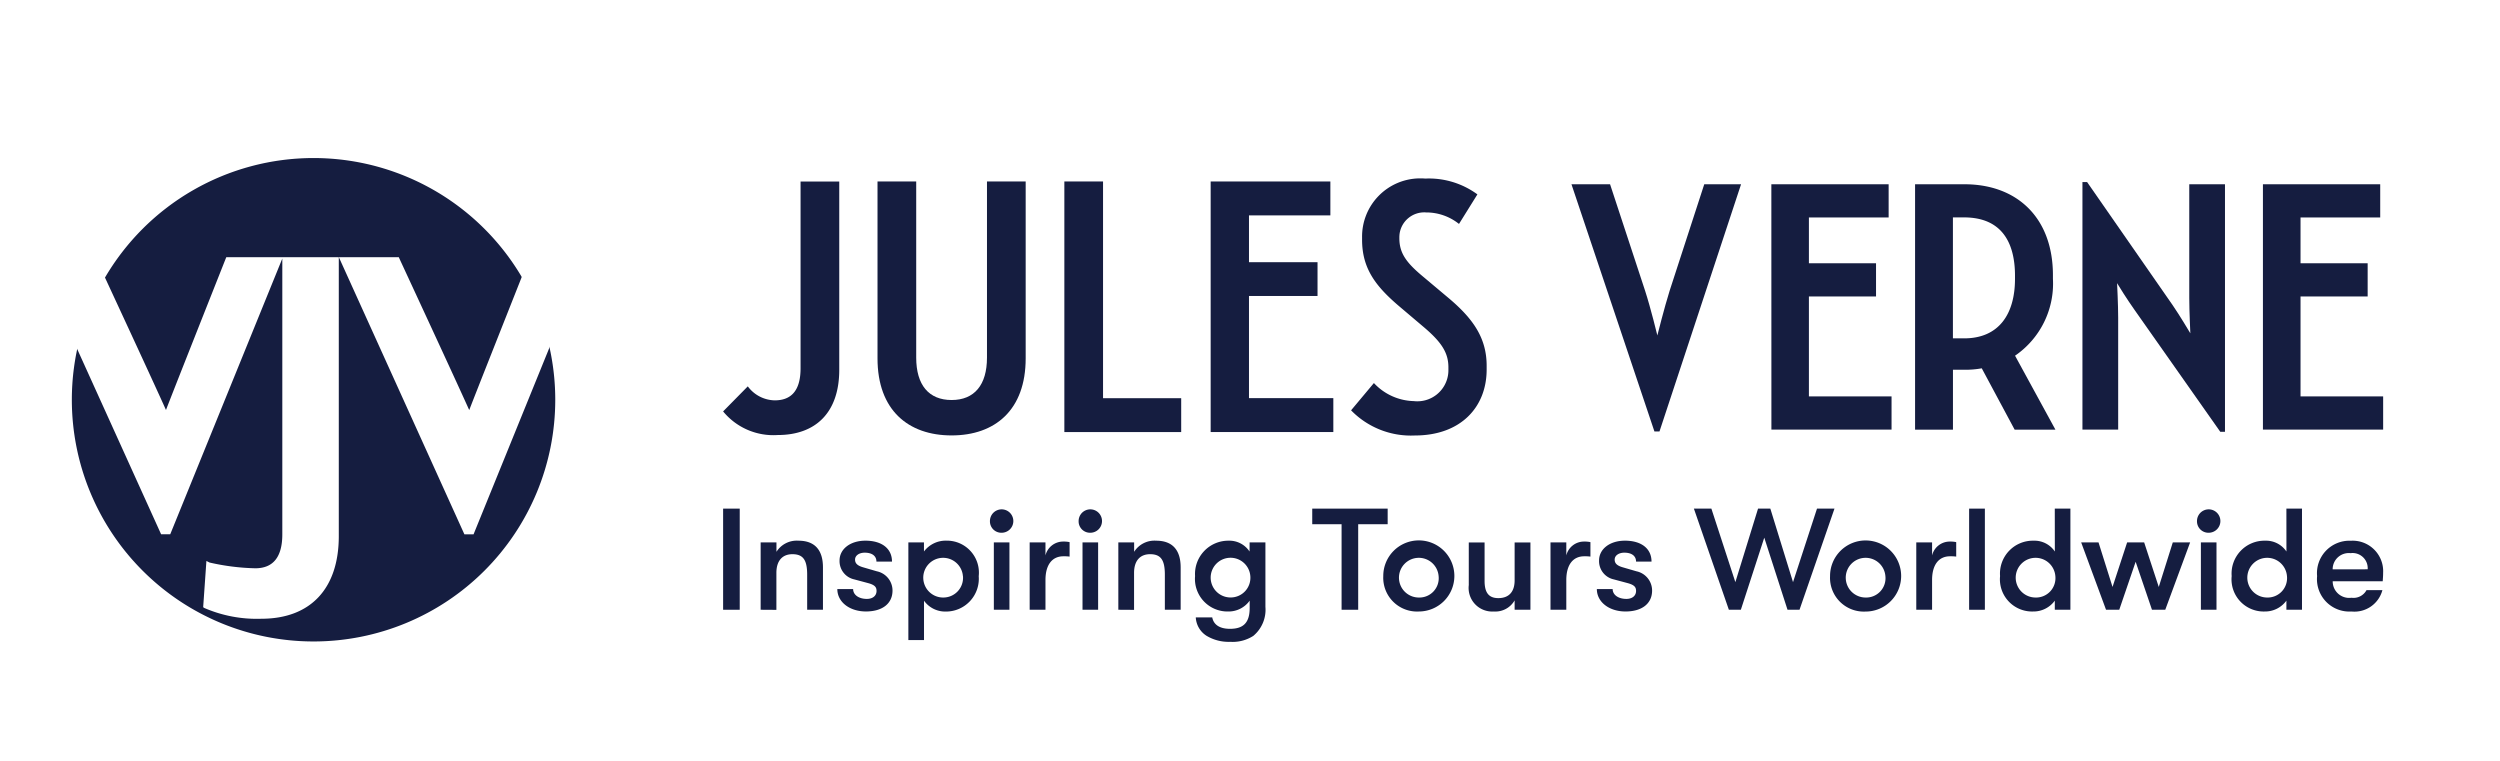
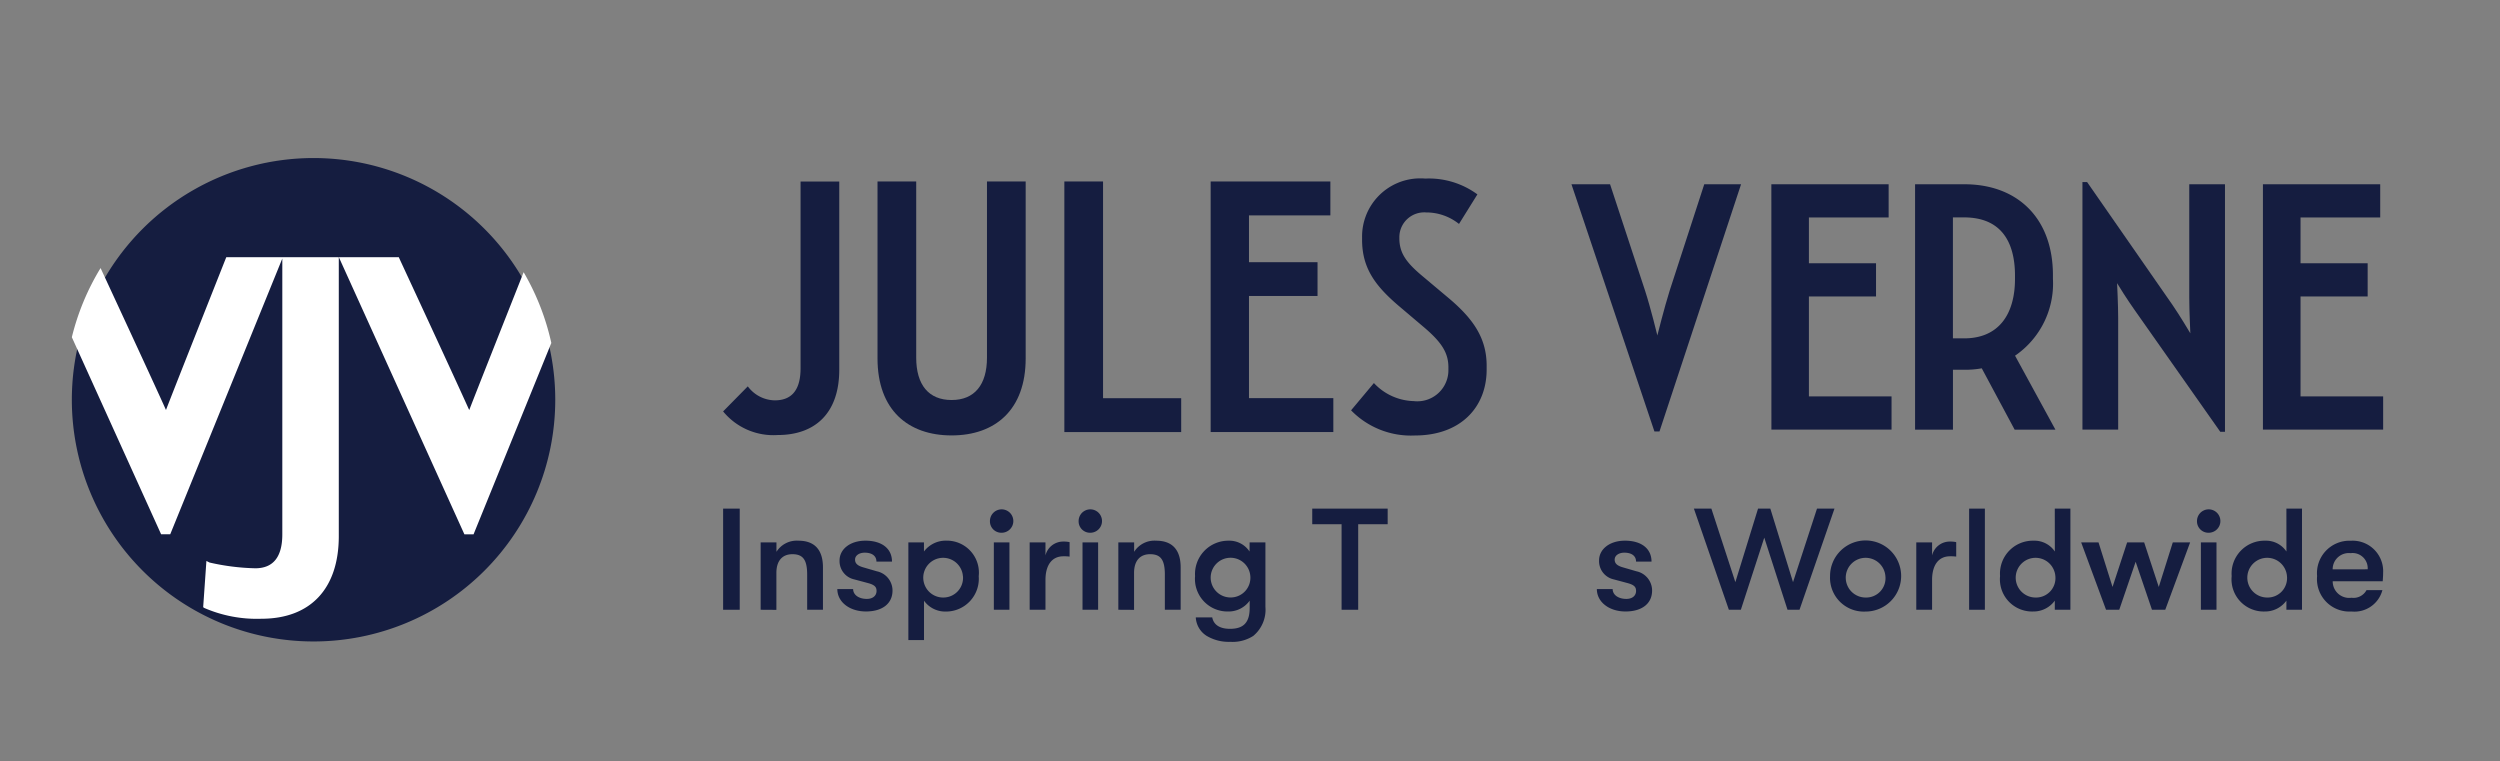
<svg xmlns="http://www.w3.org/2000/svg" width="174" height="53" viewBox="0 0 174 53">
  <rect x="0" y="0" width="174" height="53" fill="#808080" stroke="none" />
  <defs>
    <clipPath id="clip-path">
      <rect id="Rectangle_3" data-name="Rectangle 3" width="160.867" height="33.671" transform="translate(0 0)" fill="none" />
    </clipPath>
    <clipPath id="clip-Logo">
      <rect width="174" height="53" />
    </clipPath>
  </defs>
  <g id="Logo" clip-path="url(#clip-Logo)">
-     <rect width="174" height="53" fill="#fff" />
    <g id="Group_2" data-name="Group 2" transform="translate(5 11)">
      <g id="Group_1" data-name="Group 1" clip-path="url(#clip-path)">
        <path id="Path_1" data-name="Path 1" d="M16.828,0A16.823,16.823,0,1,1,0,16.823,16.823,16.823,0,0,1,16.828,0" fill="#151d40" />
        <path id="Path_2" data-name="Path 2" d="M14.651,6.9h-3.9l-.042.1C9.336,10.47,7.141,16.006,6.552,17.535,6.214,16.776,5.176,14.505,2,7.657a17,17,0,0,0-2,4.814L6.213,26.184h.636l7.8-19.189v19.2c0,1.565-.631,2.357-1.878,2.357a15.678,15.678,0,0,1-3.186-.4l-.219-.11-.225,3.219.076.053a9.194,9.194,0,0,0,3.974.751c3.425,0,5.389-2.1,5.389-5.748V6.9H14.651Z" fill="#fff" />
        <path id="Path_3" data-name="Path 3" d="M31.446,7.943c-2.1,5.307-3.375,8.524-3.788,9.6C27.308,16.759,26.221,14.378,22.8,7l-.044-.1H18.584l8.739,19.291h.636l5.413-13.32a16.988,16.988,0,0,0-1.926-4.924" fill="#fff" />
        <path id="Path_4" data-name="Path 4" d="M45.328,17.635l1.719-1.745a2.385,2.385,0,0,0,1.872.975c1.052,0,1.8-.564,1.8-2.232v-13h2.693V14.739c0,2.975-1.641,4.539-4.283,4.539a4.525,4.525,0,0,1-3.8-1.643" fill="#151d40" />
        <path id="Path_5" data-name="Path 5" d="M56.075,13.944V1.631h2.693V13.892c0,1.9.873,2.949,2.463,2.949s2.463-1.052,2.463-2.949V1.631h2.693V13.944c0,3.591-2.129,5.361-5.156,5.361s-5.156-1.77-5.156-5.361" fill="#151d40" />
        <path id="Path_6" data-name="Path 6" d="M69.079,1.631h2.693V16.714h5.439v2.36H69.079Z" fill="#151d40" />
        <path id="Path_7" data-name="Path 7" d="M79.262,1.631h8.332v2.36H81.929V7.249H86.7V9.6H81.929V16.71H87.8v2.36H79.262Z" fill="#151d40" />
        <path id="Path_8" data-name="Path 8" d="M89.034,17.56l1.59-1.9a3.922,3.922,0,0,0,2.771,1.257,2.164,2.164,0,0,0,2.4-1.9,2.1,2.1,0,0,0,.014-.251v-.2c0-1.026-.487-1.769-1.77-2.847L92.341,10.28c-1.59-1.36-2.54-2.591-2.54-4.592v-.18a4.048,4.048,0,0,1,4-4.093c.128,0,.256,0,.384.014a5.709,5.709,0,0,1,3.642,1.1L96.546,4.586a3.639,3.639,0,0,0-2.283-.8A1.731,1.731,0,0,0,92.4,5.377c0,.027,0,.054-.005.081v.129c0,1.1.564,1.769,1.744,2.744L95.88,9.793c1.692,1.436,2.591,2.771,2.591,4.668v.257c0,2.616-1.8,4.592-5,4.592a5.811,5.811,0,0,1-4.435-1.75" fill="#151d40" />
        <path id="Path_9" data-name="Path 9" d="M118.286,1.825h8.163V4.134H120.9v3.19h4.672V9.633H120.9V16.59h5.752V18.9h-8.362Z" fill="#151d40" />
        <path id="Path_10" data-name="Path 10" d="M152.5,1.825h8.163V4.134h-5.546v3.19h4.672V9.633h-4.672V16.59h5.751V18.9H152.5Z" fill="#151d40" />
        <path id="Path_11" data-name="Path 11" d="M104.374,1.825h2.687l2.437,7.41c.4,1.231.854,3.112.854,3.112s.477-1.908.855-3.112l2.409-7.41h2.562L110.5,19.03h-.352Z" fill="#151d40" />
        <path id="Path_12" data-name="Path 12" d="M132.931,14.635a6.407,6.407,0,0,1-1.205.1h-.8v4.17h-2.637V1.825h3.441c3.667,0,6.154,2.336,6.154,6.33v.251a6.081,6.081,0,0,1-2.637,5.35l2.811,5.149h-2.838Zm-2.008-2.085h.779c2.436,0,3.542-1.707,3.542-4.144V8.2c0-2.537-1.1-4.069-3.542-4.069h-.779Z" fill="#151d40" />
        <path id="Path_13" data-name="Path 13" d="M143.58,10.591c-.5-.7-1.181-1.784-1.231-1.884,0,.025.076,1.506.076,2.409V18.9h-2.487V1.674h.326l5.953,8.566c.5.729,1.156,1.833,1.231,1.958,0-.05-.075-1.506-.075-2.461V1.825h2.486v17.23h-.326Z" fill="#151d40" />
        <rect id="Rectangle_1" data-name="Rectangle 1" width="1.156" height="7.039" transform="translate(45.329 24.4)" fill="#151d40" />
        <path id="Path_14" data-name="Path 14" d="M47.941,31.439V26.753h1.1v.654a1.666,1.666,0,0,1,1.529-.775c1.125,0,1.708.634,1.708,1.861v2.946H51.179V29c0-1-.262-1.428-1.026-1.428-.714,0-1.116.473-1.116,1.3v2.574Z" fill="#151d40" />
        <path id="Path_15" data-name="Path 15" d="M53.278,30h1.1c0,.4.392.684.955.684.412,0,.674-.222.674-.554,0-.261-.111-.422-.614-.553l-.935-.251a1.3,1.3,0,0,1-1.025-1.317c0-.8.754-1.378,1.8-1.378,1.146,0,1.85.553,1.85,1.458H56c0-.392-.3-.623-.814-.623-.393,0-.674.2-.674.482,0,.251.151.422.583.543l.935.272A1.369,1.369,0,0,1,57.119,30.1c0,.915-.714,1.458-1.85,1.458S53.278,30.9,53.278,30" fill="#151d40" />
        <path id="Path_16" data-name="Path 16" d="M63.119,29.1a2.284,2.284,0,0,1-2.3,2.464,1.815,1.815,0,0,1-1.508-.755V33.55H58.222v-6.8h1.086v.633a1.9,1.9,0,0,1,1.579-.754A2.227,2.227,0,0,1,63.119,29.1m-1.1,0a1.382,1.382,0,1,0-1.368,1.488A1.371,1.371,0,0,0,62.023,29.1" fill="#151d40" />
        <path id="Path_17" data-name="Path 17" d="M63.9,25.265a.814.814,0,1,1,.814.814.792.792,0,0,1-.814-.814m.271,1.488h1.086v4.686H64.172Z" fill="#151d40" />
        <path id="Path_18" data-name="Path 18" d="M66.665,31.439V26.753h1.1v.905a1.264,1.264,0,0,1,1.247-.965,1.814,1.814,0,0,1,.432.04v1.006a2.977,2.977,0,0,0-.432-.021c-.775,0-1.247.583-1.247,1.65v2.071Z" fill="#151d40" />
        <path id="Path_19" data-name="Path 19" d="M70.072,25.265a.814.814,0,1,1,.814.814.792.792,0,0,1-.814-.814m.271,1.488h1.086v4.686H70.343Z" fill="#151d40" />
        <path id="Path_20" data-name="Path 20" d="M72.836,31.439V26.753h1.1v.654a1.669,1.669,0,0,1,1.53-.775c1.125,0,1.708.634,1.708,1.861v2.946h-1.1V29c0-1-.262-1.428-1.026-1.428-.715,0-1.117.473-1.117,1.3v2.574Z" fill="#151d40" />
        <path id="Path_21" data-name="Path 21" d="M81.973,26.753h1.1v4.485a2.364,2.364,0,0,1-.845,2.021,2.659,2.659,0,0,1-1.609.412,2.98,2.98,0,0,1-1.649-.423,1.616,1.616,0,0,1-.744-1.276h1.146c.091.482.483.794,1.237.794.895,0,1.368-.392,1.368-1.448v-.513a1.8,1.8,0,0,1-1.5.755,2.266,2.266,0,0,1-2.3-2.464A2.318,2.318,0,0,1,80.5,26.632a1.681,1.681,0,0,1,1.468.754Zm.05,2.343a1.382,1.382,0,1,0-1.388,1.488A1.372,1.372,0,0,0,82.023,29.1" fill="#151d40" />
        <path id="Path_22" data-name="Path 22" d="M88.374,31.439V25.486H86.332V24.4h5.249v1.086H89.53v5.953Z" fill="#151d40" />
-         <path id="Path_23" data-name="Path 23" d="M91.276,29.1A2.474,2.474,0,1,1,93.75,31.56,2.351,2.351,0,0,1,91.276,29.1m3.852,0a1.382,1.382,0,1,0-1.378,1.488A1.345,1.345,0,0,0,95.128,29.1" fill="#151d40" />
-         <path id="Path_24" data-name="Path 24" d="M97.227,29.7V26.754h1.1v2.675c0,.753.241,1.2.955,1.2.834,0,1.136-.553,1.136-1.227V26.754h1.1v4.685h-1.1v-.653a1.545,1.545,0,0,1-1.448.774,1.643,1.643,0,0,1-1.74-1.86" fill="#151d40" />
-         <path id="Path_25" data-name="Path 25" d="M102.915,31.439V26.753h1.1v.905a1.264,1.264,0,0,1,1.247-.965,1.814,1.814,0,0,1,.432.04v1.006a2.977,2.977,0,0,0-.432-.021c-.775,0-1.247.583-1.247,1.65v2.071Z" fill="#151d40" />
        <path id="Path_26" data-name="Path 26" d="M106.141,30h1.1c0,.4.391.684.955.684.412,0,.674-.222.674-.554,0-.261-.111-.422-.614-.553l-.935-.251a1.3,1.3,0,0,1-1.026-1.317c0-.8.754-1.378,1.8-1.378,1.147,0,1.851.553,1.851,1.458h-1.076c0-.392-.3-.623-.815-.623-.392,0-.674.2-.674.482,0,.251.151.422.583.543l.936.272a1.37,1.37,0,0,1,1.086,1.338c0,.915-.714,1.458-1.851,1.458S106.141,30.9,106.141,30" fill="#151d40" />
        <path id="Path_27" data-name="Path 27" d="M115.329,31.439,112.895,24.4h1.217l1.669,5.118L117.36,24.4h.855l1.579,5.118,1.669-5.118h1.217l-2.434,7.039h-.835l-1.618-5.018-1.63,5.018Z" fill="#151d40" />
        <path id="Path_28" data-name="Path 28" d="M122.372,29.1a2.474,2.474,0,1,1,2.474,2.464,2.351,2.351,0,0,1-2.474-2.464m3.852,0a1.382,1.382,0,1,0-1.378,1.488,1.345,1.345,0,0,0,1.378-1.488" fill="#151d40" />
        <path id="Path_29" data-name="Path 29" d="M128.373,31.439V26.753h1.1v.905a1.264,1.264,0,0,1,1.247-.965,1.814,1.814,0,0,1,.432.04v1.006a2.977,2.977,0,0,0-.432-.021c-.775,0-1.247.583-1.247,1.65v2.071Z" fill="#151d40" />
        <rect id="Rectangle_2" data-name="Rectangle 2" width="1.096" height="7.039" transform="translate(132.051 24.4)" fill="#151d40" />
        <path id="Path_30" data-name="Path 30" d="M138.013,24.4H139.1v7.039h-1.086v-.634a1.832,1.832,0,0,1-1.509.755,2.239,2.239,0,0,1-2.3-2.464,2.289,2.289,0,0,1,2.333-2.464,1.711,1.711,0,0,1,1.479.754Zm.04,4.7a1.382,1.382,0,1,0-1.388,1.488,1.35,1.35,0,0,0,1.388-1.488" fill="#151d40" />
        <path id="Path_31" data-name="Path 31" d="M141.58,31.439l-1.73-4.686h1.207l.975,3.1,1.016-3.1h1.186l1.016,3.1.976-3.1h1.206l-1.73,4.686h-.925L143.641,28.1,142.5,31.439Z" fill="#151d40" />
        <path id="Path_32" data-name="Path 32" d="M147.911,25.265a.814.814,0,1,1,.814.814.793.793,0,0,1-.814-.814m.271,1.488h1.086v4.686h-1.086Z" fill="#151d40" />
        <path id="Path_33" data-name="Path 33" d="M154.133,24.4h1.086v7.039h-1.086v-.634a1.832,1.832,0,0,1-1.509.755,2.239,2.239,0,0,1-2.3-2.464,2.289,2.289,0,0,1,2.333-2.464,1.711,1.711,0,0,1,1.479.754Zm.04,4.7a1.382,1.382,0,1,0-1.388,1.488,1.35,1.35,0,0,0,1.388-1.488" fill="#151d40" />
        <path id="Path_34" data-name="Path 34" d="M160.836,29.458h-3.48a1.147,1.147,0,0,0,1.308,1.145,1.026,1.026,0,0,0,1.046-.532h1.106a2.013,2.013,0,0,1-2.152,1.489A2.255,2.255,0,0,1,156.27,29.1a2.259,2.259,0,0,1,2.354-2.464,2.122,2.122,0,0,1,2.242,2.222c0,.191-.01.342-.03.6m-1.046-.835A1.054,1.054,0,0,0,158.6,27.5a1.124,1.124,0,0,0-1.247,1.126Z" fill="#151d40" />
      </g>
    </g>
  </g>
</svg>